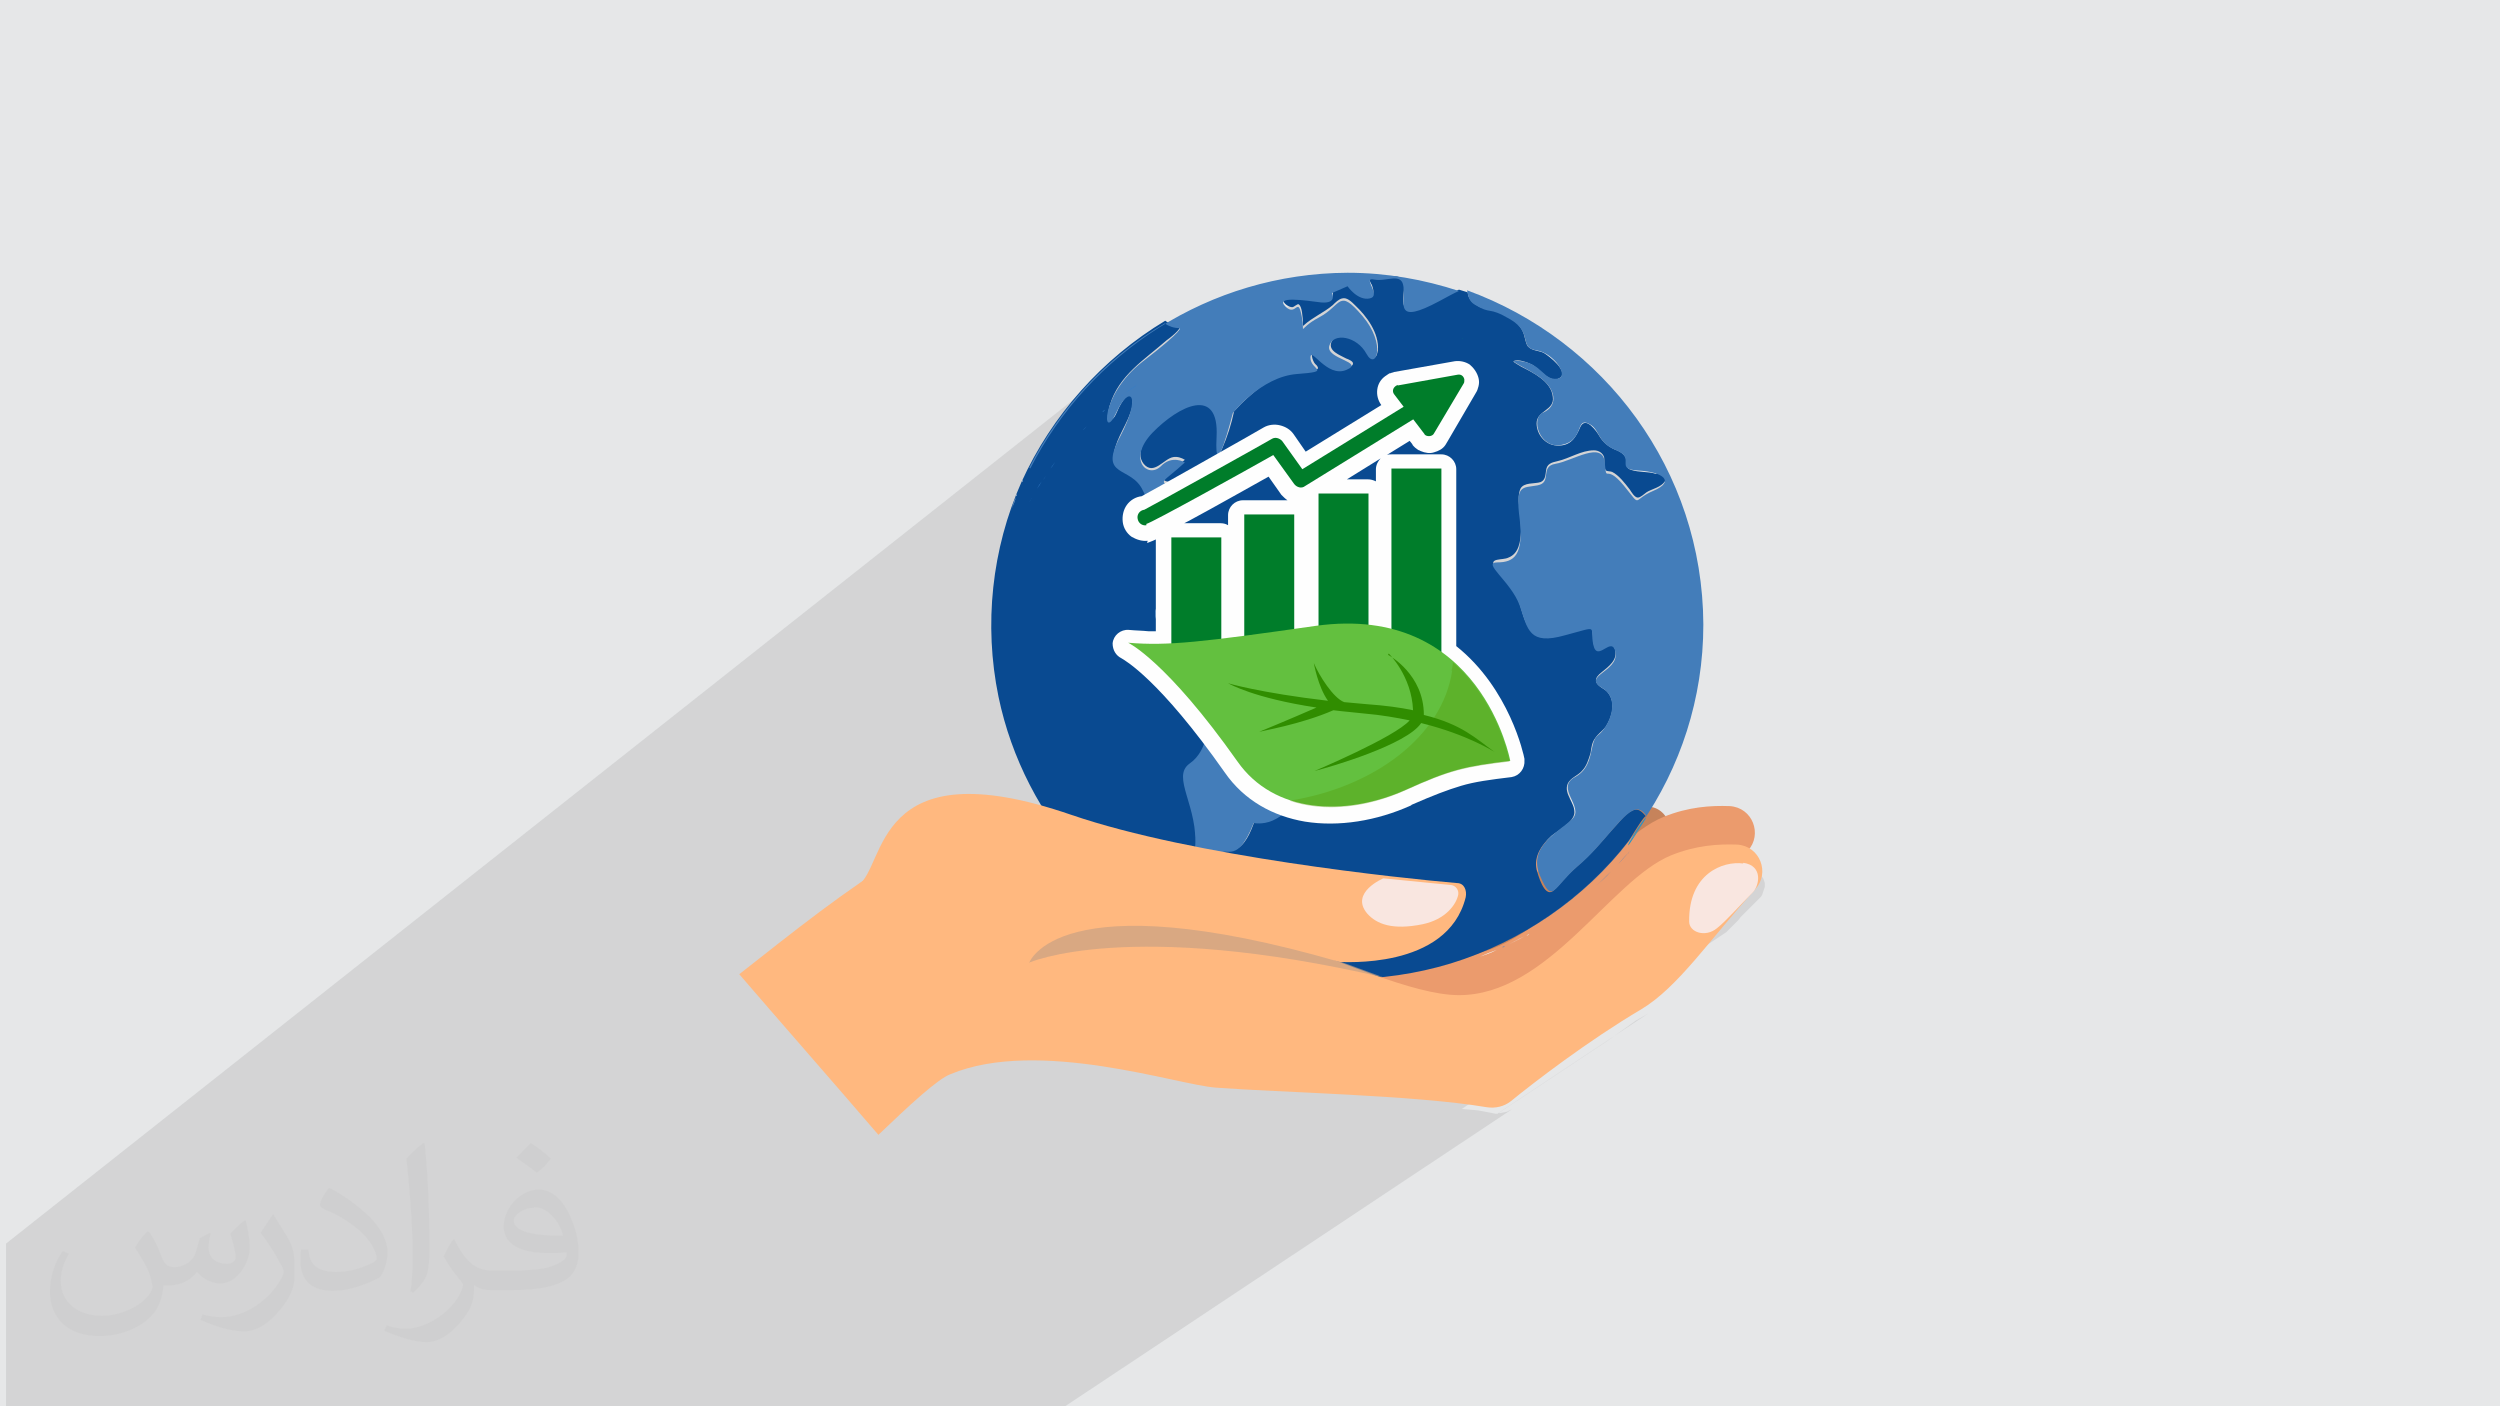
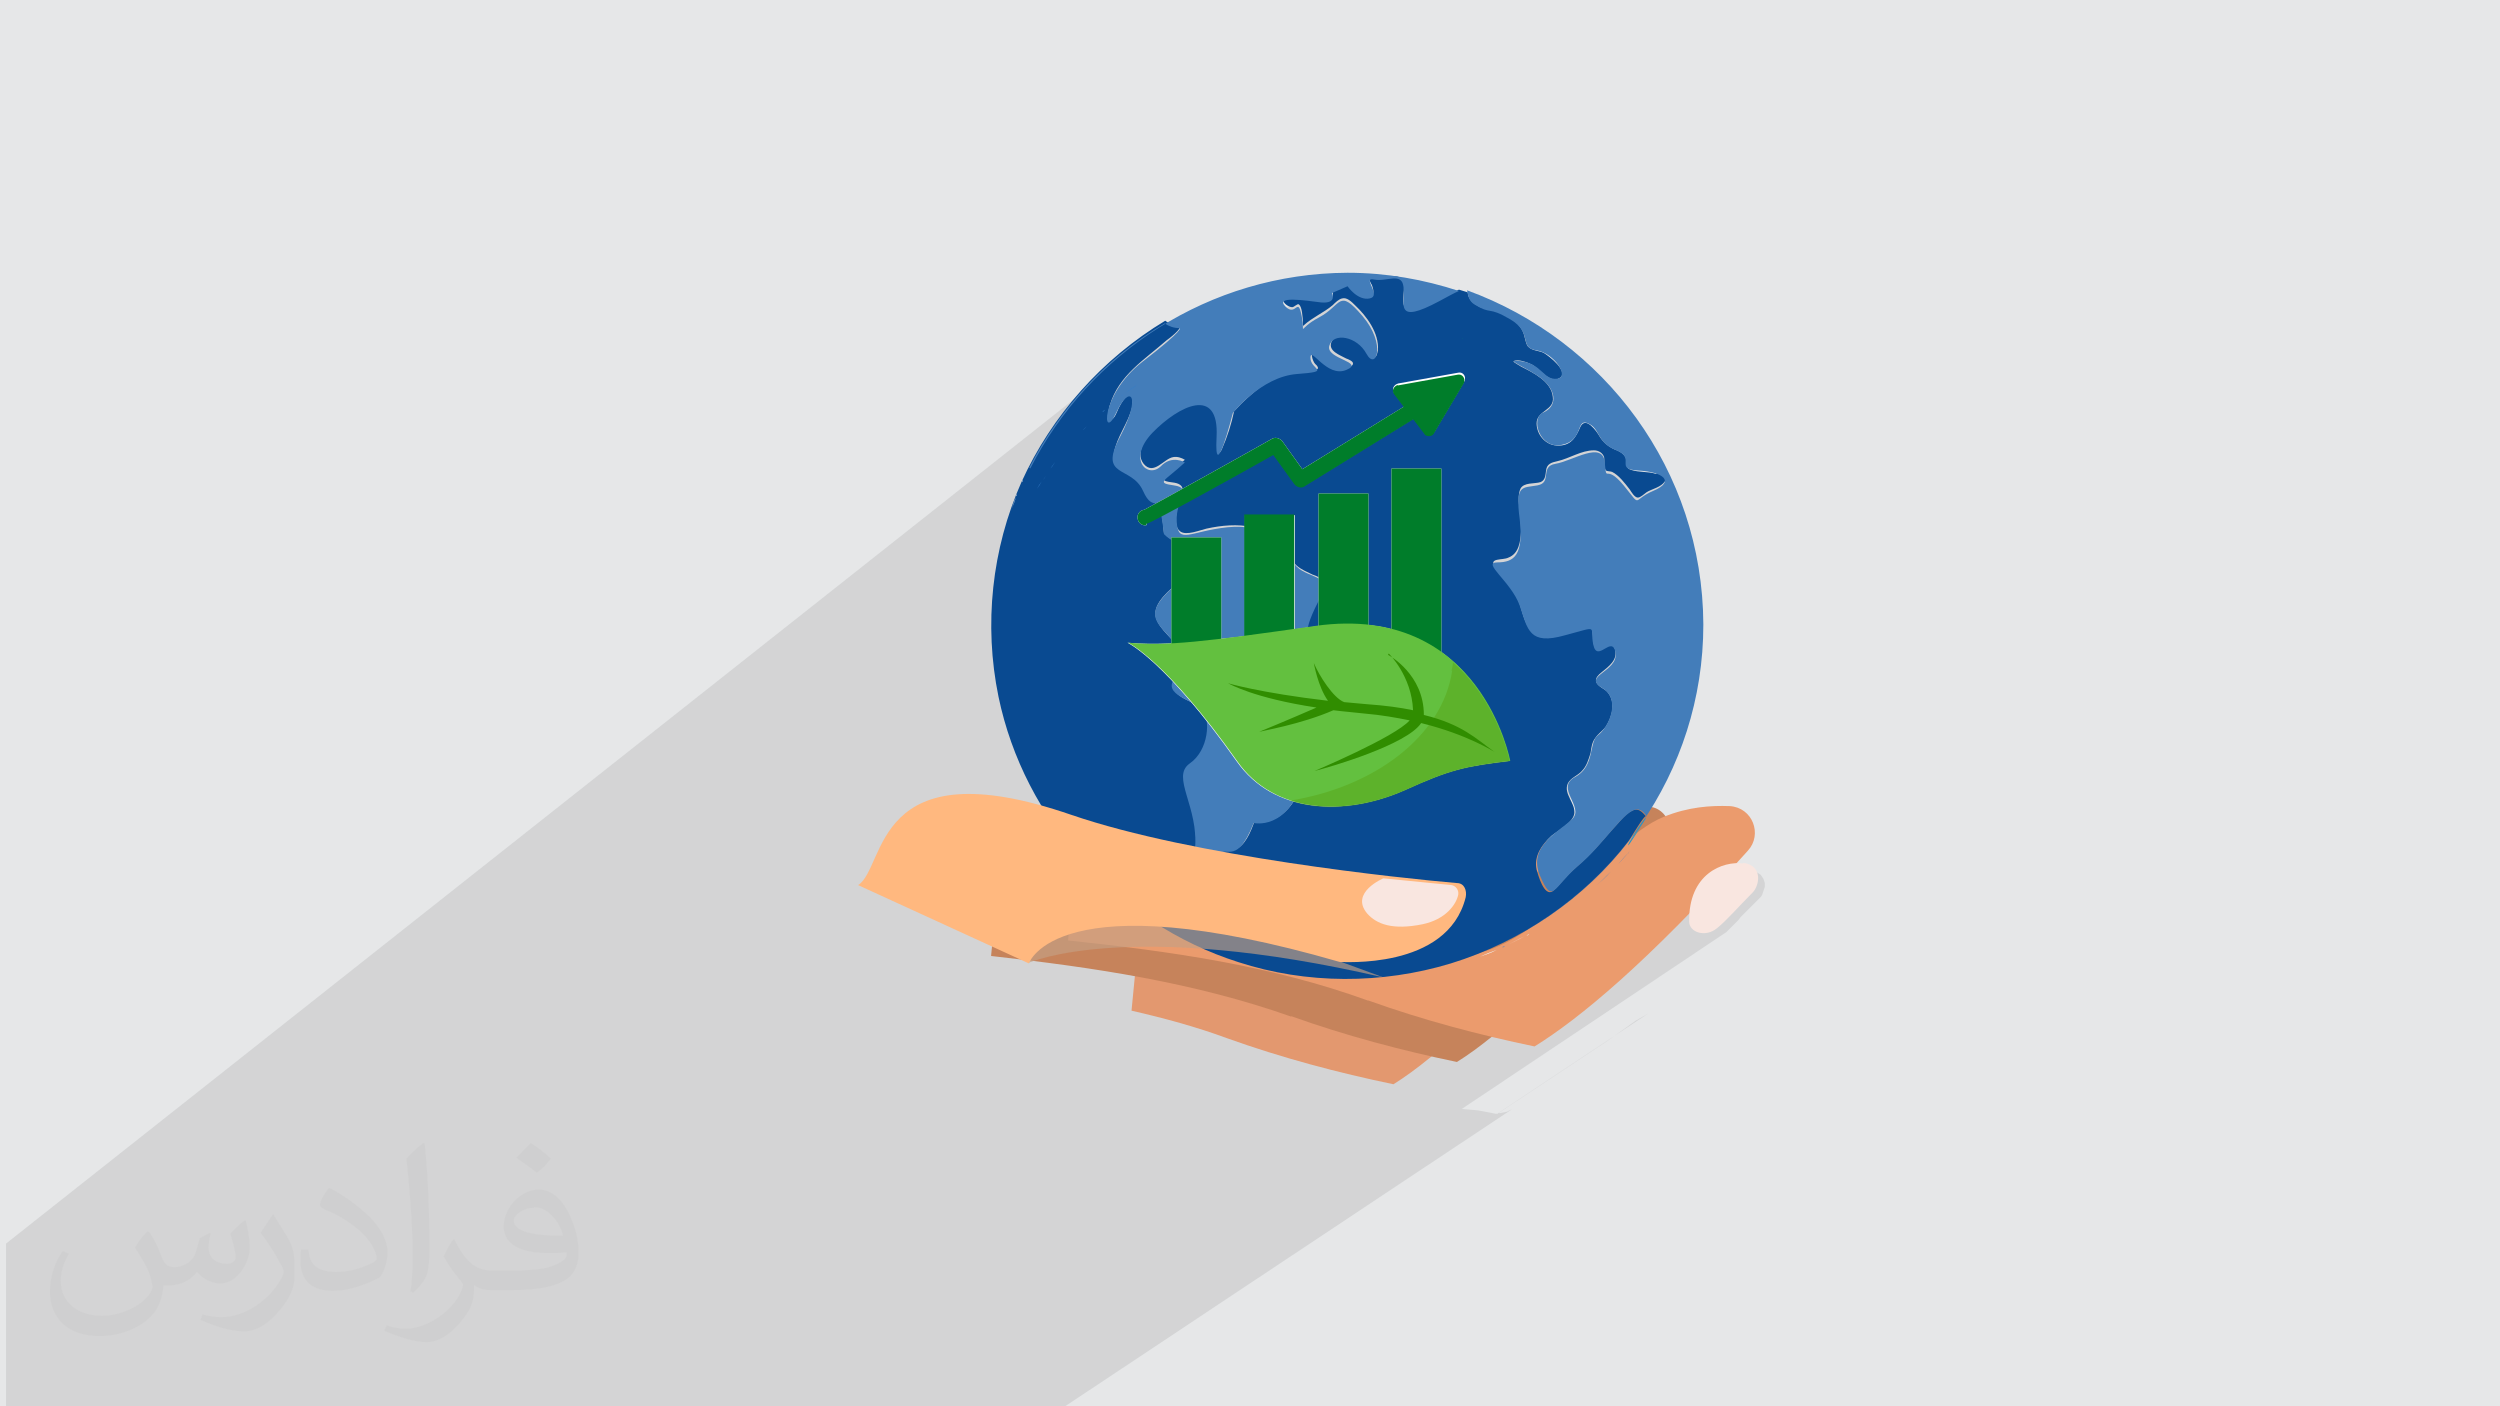
<svg xmlns="http://www.w3.org/2000/svg" xml:space="preserve" width="3.703in" height="2.083in" version="1.1" style="shape-rendering:geometricPrecision; text-rendering:geometricPrecision; image-rendering:optimizeQuality; fill-rule:evenodd; clip-rule:evenodd" viewBox="0 0 3703 2083" enable-background="new 0 0 511.995 511.995">
  <defs>
    <style type="text/css">
   
    .fil16 {fill:#FEFEFE}
    .fil10 {fill:#00A859}
    .fil18 {fill:#007D2A}
    .fil8 {fill:#094A91}
    .fil7 {fill:#2494C6}
    .fil22 {fill:#308D00}
    .fil12 {fill:#347CC8}
    .fil9 {fill:#437DBA}
    .fil20 {fill:#63C03F}
    .fil4 {fill:#C6835B}
    .fil3 {fill:#E3986F}
    .fil0 {fill:#E6E7E8}
    .fil5 {fill:#EB9B6D}
    .fil15 {fill:#F9E6E0}
    .fil13 {fill:#FFB87F}
    .fil6 {fill:white}
    .fil17 {fill:#FEFEFE;fill-rule:nonzero}
    .fil19 {fill:#007D2A;fill-rule:nonzero}
    .fil2 {fill:#373435;fill-opacity:0.031}
    .fil1 {fill:#373435;fill-opacity:0.102}
    .fil21 {fill:#519700;fill-opacity:0.322}
    .fil14 {fill:#C5A084;fill-opacity:0.651}
    .fil11 {fill:#CBCBCB;fill-opacity:0.651}
   
  </style>
  </defs>
  <g id="Layer_x0020_1">
    <polygon class="fil0" points="0,0 3703,0 3703,2083 0,2083 " />
    <path class="fil1" d="M527 2083l-1 0 0 0 -2 0 -1 0 0 0 -2 0 -2 0 -2 0 0 0 -1 0 -10 0 0 0 -2 0 -6 0 -1 0 -9 0 0 0 -20 0 -2 0 -2 0 0 0 -1 0 -10 0 -5 0 -8 0 -8 0 -1 0 -3 0 -1 0 -5 0 -6 0 -3 0 0 0 -2 0 -2 0 -1 0 -14 0 0 0 0 0 -4 0 0 0 0 0 -3 0 -1 0 -3 0 -2 0 -1 0 -6 0 -7 0 -19 0 -3 0 -6 0 -7 0 -8 0 -11 0 -1 0 -1 0 -11 0 -2 0 -1 0 -1 0 0 0 -20 0 -1 0 -10 0 -1 0 -4 0 0 0 -1 0 -1 0 -4 0 -2 0 -6 0 -2 0 -1 0 -1 0 -2 0 -1 0 -6 0 -2 0 -10 0 -3 0 -1 0 -1 0 0 0 -4 0 -3 0 -5 0 -1 0 -3 0 0 0 0 0 0 0 -6 0 -2 0 -1 0 -1 0 -2 0 -2 0 0 0 0 0 -3 0 -3 0 -1 0 -2 0 -2 0 0 0 -2 0 -2 0 0 0 -6 0 0 0 -2 0 -11 0 -1 0 0 0 -8 0 -2 0 0 0 -3 0 0 0 0 0 -6 0 -4 0 -7 0 0 0 -3 0 -1 0 0 0 -1 0 -8 0 0 0 -2 0 -2 0 -2 0 -4 0 0 0 -1 0 0 0 0 0 -5 0 -1 0 0 0 -1 0 -1 0 -2 0 -2 0 0 0 -2 0 -3 0 -3 0 -17 0 -1 0 -2 0 0 0 -1 0 -1 0 0 0 -2 0 -3 0 0 0 -2 0 -5 0 -4 0 -11 0 -9 0 -2 0 0 0 -5 0 -1 0 -2 0 0 -1 0 0 0 -2 0 0 0 0 0 -1 0 0 0 -1 0 0 0 -1 0 -6 0 0 0 -2 0 -3 0 -1 0 0 0 -3 0 0 0 -2 0 -1 0 0 0 -6 0 0 0 0 0 -3 0 -5 0 -3 0 -2 0 0 0 -2 0 -1 0 -2 0 -1 0 -2 0 -2 0 0 0 -1 0 0 0 -2 0 -2 0 -1 0 0 0 -3 0 0 0 0 0 -1 0 -1 0 -6 0 -1 0 -1 0 -2 0 -5 0 -4 0 -8 0 -2 0 0 0 0 0 0 0 0 0 0 0 0 0 -1 0 -1 0 0 0 0 0 -1 0 -6 0 -1 0 -1 0 -2 0 -5 0 0 0 0 0 0 0 -1 0 0 0 -13 0 -4 0 -7 0 -8 0 -1 0 -2 0 0 0 -1 0 0 0 0 0 -1 0 -4 0 -1 0 -5 0 -1 0 -2 0 -2 0 -1 0 0 0 0 0 -1 0 0 0 -1 0 -2 0 -1 0 -5 0 -2 0 -1 0 -1 0 0 0 0 0 -1 0 -4 0 -1 0 -2 0 0 0 0 0 0 0 0 0 0 0 0 0 0 0 0 0 0 0 0 0 0 0 0 0 -1 0 -21 0 0 0 0 0 0 0 -6 0 -21 0 -4 0 -1 0 0 1672 -1322 -14 11 -1 1 7 -6 7 -6 7 -6 7 -5 8 -5 8 -5 8 -5 8 -5 8 -5 2 2 2 1 3 1 3 1 3 1 3 1 3 0 3 0 0 0 0 0 0 0 0 0 0 1 -1 1 -1 2 -2 2 -2 3 -3 3 -4 4 -6 5 -7 6 -5 4 12 -9 2 -1 3 -2 -19 15 0 0 -10 8 -13 10 -10 9 -10 10 -8 10 -7 10 -6 10 -4 9 -2 5 17 -13 0 0 0 0 1 0 0 0 0 0 0 0 4 -3 2 -2 2 -2 2 -2 2 -1 2 -1 2 -1 2 -1 2 -1 -40 32 0 1 -2 7 0 2 27 -21 3 -2 2 -1 2 0 1 2 1 3 0 4 -1 5 -1 7 -2 8 -3 8 232 -181 2 -1 3 -1 4 0 4 0 5 0 5 0 5 1 5 1 5 1 5 1 5 1 3 0 18 -14 23 -10 1 1 2 2 3 3 3 3 26 -20 5 0 4 0 4 0 4 0 4 0 4 0 4 0 3 0 3 0 3 0 3 0 3 1 2 1 2 2 2 2 1 3 1 4 0 5 0 5 0 5 0 5 0 4 0 4 1 3 1 3 2 2 3 1 4 0 5 -1 7 -2 8 -3 10 -5 12 -6 5 -3 4 -2 4 -2 4 -2 3 -2 3 -2 3 -1 3 -1 -118 91 0 1 0 2 0 2 -1 2 -1 1 125 -96 1 0 1 0 1 0 1 0 1 0 1 0 1 0 1 0 0 2 0 2 1 2 1 2 1 2 2 2 2 2 3 2 4 3 4 2 3 2 3 1 2 1 2 1 2 0 2 0 2 0 2 1 3 1 3 1 4 2 4 2 5 3 6 3 6 4 5 4 4 4 3 4 2 4 1 4 1 3 1 3 1 3 1 3 1 3 1 2 2 2 3 2 3 1 4 1 5 1 5 2 5 2 4 3 4 3 4 3 3 4 3 4 2 4 2 4 1 3 0 3 0 3 -1 2 -4 3 3 -1 -17 12 1 1 2 3 2 3 1 3 1 3 0 3 0 3 -1 3 -1 3 -2 3 -2 3 -3 2 -13 10 -1 2 -1 4 0 4 0 4 1 5 2 5 2 4 3 4 3 4 4 3 4 2 4 1 42 -31 4 -2 6 1 6 4 4 4 3 5 3 5 4 6 5 6 7 5 10 5 9 5 4 5 1 5 0 5 0 4 2 3 6 3 11 1 7 1 6 1 6 1 5 1 4 1 4 2 3 2 2 2 1 2 1 2 0 2 -1 2 -2 3 -3 3 -217 157 3 6 3 6 3 7 2 7 2 6 2 6 2 5 2 5 2 5 3 4 3 3 3 3 4 2 5 2 5 1 6 0 7 -1 8 -1 9 -2 9 -2 8 -2 6 -2 5 -1 4 -1 3 -1 2 0 2 0 1 1 1 1 0 2 0 3 0 3 0 4 0 4 1 5 1 4 2 3 2 2 2 1 2 0 2 -1 3 -1 3 -1 3 -1 2 -1 2 -1 2 0 2 1 2 2 1 3 1 4 0 5 -1 5 -2 4 -3 4 -3 3 -4 3 -4 3 -4 3 -3 3 -3 3 -2 3 -1 3 0 3 1 3 3 3 5 3 5 4 4 4 3 5 2 5 1 5 0 5 0 5 -1 5 -2 5 -2 5 -2 5 -3 4 -3 4 -3 4 -3 3 -3 2 -2 2 -2 3 -2 3 -1 4 -1 4 -1 4 -1 4 -1 5 -1 5 -2 5 -2 5 -2 4 -3 4 -4 4 -4 4 -12 8 -2 2 -2 4 -1 4 0 4 1 4 1 4 2 4 2 4 2 4 2 4 1 4 1 4 0 4 -1 4 -3 3 -4 3 -4 4 -5 4 -5 4 -5 4 -5 4 -5 5 -5 5 -4 5 -4 6 -3 6 -2 6 -1 7 0 3 63 -43 -9 7 -9 7 -9 7 -9 8 -9 8 -9 8 -6 6 1 3 2 4 132 -91 -3 2 -2 2 -2 2 -2 2 12 -8 4 -3 4 -2 4 0 2 0 2 1 2 1 2 1 1 2 1 2 1 2 1 2 -6 8 -6 8 0 1 11 -7 -9 6 -2 2 -5 7 -6 8 -6 8 -6 8 -6 8 -5 6 21 -14 0 0 0 0 0 0 0 0 0 0 0 0 0 0 -1 0 0 0 0 0 0 0 0 0 0 0 0 0 0 0 0 0 -3 2 -2 2 -3 3 -3 3 -3 3 -3 3 -3 3 -3 3 -23 16 -5 5 -1 0 26 -18 0 0 0 0 0 0 0 0 0 0 0 0 -1 1 -1 1 -27 18 -1 1 27 -18 0 0 0 0 0 0 0 0 0 0 0 0 0 0 0 0 0 0 0 0 0 0 0 0 0 0 -2 2 -3 3 -3 3 -3 3 -3 3 -3 3 -3 3 -40 28 -6 5 -8 6 -8 6 -8 6 -35 24 0 0 -169 115 1 0 173 -118 1 0 0 0 0 0 0 0 0 0 -174 119 5 2 8 2 8 2 1 0 336 -229 -9 6 -9 6 -9 7 -9 7 -9 8 -9 8 -9 8 -9 9 -9 9 -9 9 -9 9 -9 9 -9 9 -10 9 -10 9 -10 8 -10 8 -10 8 -10 7 -126 86 3 1 8 2 8 2 8 2 8 2 1 0 355 -240 7 -4 7 -3 7 -2 7 -1 7 -1 6 0 6 1 5 1 4 2 4 2 3 2 2 3 2 3 1 3 1 3 0 3 0 3 -1 3 -1 3 -1 3 -1 3 -2 3 -2 2 -4 4 -4 4 -4 4 -4 4 -4 4 -4 4 -4 4 -3 4 -3 3 -3 3 -3 3 -3 3 -3 3 -3 3 -3 2 -3 2 -386 258 1 0 12 1 11 1 11 2 10 2 5 1 3 0 163 -108 7 -5 7 -5 7 -5 7 -5 7 -5 7 -5 7 -4 7 -4 5 -3 -223 148 3 0 5 -1 5 -1 4 -2 4 -2 -677 450 -11 0 0 0 -3 0 -8 0 -51 0 -7 0 0 0 -15 0 -59 0 0 0 -13 0 -27 0 -2 0 0 0 -42 0 -45 0 -30 0 -1 0 -1 0 0 0 0 0 -2 0 -2 0 -2 0 -1 0 -1 0 -1 0 0 0 0 0 -1 0 0 0 0 0 -1 0 0 0 0 0 0 0 -2 0 -6 0 -1 0 -3 0 -2 0 0 0 0 0 0 0 -15 0 -3 0 -1 0 -1 0 -3 0 -1 0 -5 0 -3 0 -9 0 0 0 -3 0 0 0 -1 0 0 0 -9 0 -7 0 -5 0 -2 0 0 0 -3 0 -3 0 -11 0 -4 0 -6 0 -2 0 -1 0 -4 0 -24 0 -4 0 -5 0 -1 0 -1 0 -1 0 -39 0 -3 0 -32 0 -1 0 -2 0 0 0 -20 0 -27 0 -21 0 -17 0 -13 0 -5 0 -3 0 -14 0 0 0 0 0 -11 0 -24 0 -4 0 -10 0 -9 0 -27 0 0 0 0 0 0 0 -16 0 -6 0 0 0 -6 0 -5 0 0 0 -25 0 -9 0 -3 0 -2 0 -2 0 -3 0 -2 0 -19 0 -5 0 -7 0 0 0 -4 0 -1 0 -6 0 -2 0 -2 0 -1 0 0 0 0 0 -8 0 -1 0 -1 0 0 0 -1 0 -1 0 -14 0 -1 0 -1 0 -2 0 -1 0 -10 0 -4 0 -1 0 -5 0 -5 0 -1 0 0 0 -10 0 -2 0 -3 0 -2 0 -13 0 -3 0 -2 0 0 0 -3 0 -1 0 0 0 -1 0 -18 0 -1 0 -5 0 0 0 -17 0 -4 0 0 0 0 0zm1731 -696l0 0 0 0 0 0 0 0z" />
    <path class="fil2" d="M222 1826c7,11 12,21 16,32 3,7 5,19 21,19 5,0 11,-2 17,-5 7,-4 11,-9 14,-17l6 -21 15 -8 1 1c-2,8 -3,15 -3,21 0,18 15,24 27,24 7,0 13,-4 13,-10 0,-8 -4,-22 -8,-35 7,-7 14,-14 22,-20l1 1c4,15 6,30 6,40 0,10 -4,21 -8,28 -8,14 -20,25 -36,25 -12,0 -25,-6 -34,-17l0 0c-9,11 -22,20 -43,20l-7 0c-1,14 -4,24 -9,33 -13,25 -50,42 -85,42 -49,0 -74,-28 -74,-66 0,-23 8,-45 19,-60l9 4c-8,14 -12,27 -12,40 0,35 29,52 61,52 31,0 69,-19 75,-42 -3,-25 -12,-36 -26,-59 4,-8 10,-15 17,-23l1 0 0 0 1 -1 0 0 0 0zm564 -133c10,6 20,14 30,23 -6,8 -12,15 -21,21 -10,-8 -20,-15 -30,-22 7,-8 14,-15 21,-22l0 0 0 0 0 0 0 0zm5 96c-17,0 -30,11 -30,19 0,17 33,23 73,22 -5,-20 -22,-42 -43,-42l0 0zm-37 93c22,0 41,-1 55,-4 16,-4 30,-12 30,-18 0,-2 0,-3 0,-5 -9,1 -19,1 -28,1 -29,0 -52,-7 -61,-23 -2,-5 -4,-10 -4,-15 0,-16 7,-31 19,-42 10,-9 21,-14 33,-14 20,0 37,16 48,43 6,14 11,30 11,51 0,14 -4,25 -12,34 -16,15 -45,21 -90,21l-21 0 0 0 -5 0c-11,0 -19,-2 -26,-7l-1 0c0,3 0,5 0,8 0,10 -3,23 -10,33 -20,30 -42,43 -60,43 -19,0 -42,-8 -63,-17l4 -8c7,3 16,5 29,5 34,0 78,-33 84,-65 -1,-3 -4,-6 -7,-10 -10,-12 -16,-22 -22,-32 5,-10 9,-18 14,-25l2 0c15,29 28,46 57,46l5 0 0 0 21 0 0 0 -1 0 0 0 0 0 0 0zm-146 31c2,-13 3,-29 3,-43l0 -21c0,-39 -5,-96 -9,-133 7,-8 17,-17 25,-23l2 1c5,47 7,101 7,151 0,13 0,26 -2,35 -1,12 -8,21 -22,35l-3 -2 0 0 0 0 0 0 0 0 0 0zm-151 -62c1,19 10,33 41,33 20,0 36,-5 55,-14 3,-2 5,-4 5,-5 0,-11 -9,-27 -24,-41 -15,-13 -33,-25 -52,-32 -6,-3 -8,-5 -8,-8 0,-5 7,-17 13,-24l2 0c21,11 43,27 60,44 15,16 25,33 25,51 0,13 -4,26 -11,37 -22,11 -46,20 -70,20 -29,0 -48,-13 -48,-45 0,-3 0,-9 1,-16l10 0 0 0 0 0 0 0 0 0zm-52 -52l18 29c7,11 13,23 13,41l0 24c0,19 -12,39 -32,59 -15,14 -29,20 -42,20 -19,0 -40,-6 -65,-17l3 -8c8,2 17,4 28,4 35,0 72,-26 89,-58 2,-3 3,-7 3,-9 0,-4 -2,-8 -4,-11 -9,-17 -19,-33 -30,-47 6,-9 12,-18 18,-27l2 0 0 0 0 0z" />
    <g id="_2037667428352">
      <path class="fil3" d="M2349 1228c-28,-1 -61,17 -93,38 -103,65 -182,208 -315,207 -60,-1 -156,-43 -255,-79l-10 103c48,11 96,24 142,41 81,29 164,51 246,68 66,-41 161,-131 310,-296 23,-24 8,-80 -24,-81z" />
      <path class="fil4" d="M1912 1505c81,29 164,51 246,68 66,-41 161,-131 310,-296 22,-24 8,-80 -25,-82 -28,-1 -61,17 -93,38 -103,65 -182,208 -315,207 -133,-1 -439,-203 -558,-107 0,0 -1,-1 -1,-1l-8 84c152,17 301,39 445,90z" />
      <path class="fil5" d="M2027 1482c81,29 164,51 246,68 66,-41 167,-124 316,-290 22,-24 7,-64 -27,-66 -28,-1 -61,1 -98,16 -90,37 -182,208 -315,207 -133,-1 -439,-203 -558,-107 0,0 -1,-1 -1,-1l-8 84c151,16 301,37 444,89z" />
      <path class="fil6" d="M2027 1451c-10,1 -21,1 -31,1 10,0 21,0 31,-1z" />
      <path class="fil7" d="M2413 1248c-4,9 -1,6 25,-36 -7,10 -13,20 -21,30 -1,2 -3,4 -4,6z" />
      <path class="fil8" d="M2453 702c-12,-4 -25,-2 -37,-6 -7,-2 -7,-7 -7,-13 0,-8 -7,-13 -14,-16 -11,-4 -20,-11 -26,-21 -4,-7 -20,-30 -28,-14 -7,16 -14,29 -35,28 -17,-1 -30,-16 -30,-33 0,-19 27,-19 24,-39 -2,-23 -29,-36 -47,-45 -1,-1 -13,-7 -11,-8 6,-4 21,2 27,5 11,6 27,29 41,20 15,-9 -16,-33 -23,-37 -7,-4 -18,-3 -24,-10 -4,-6 -4,-14 -7,-21 -7,-18 -31,-30 -49,-33 -13,-2 -32,-10 -33,-26 -4,-1 -9,-3 -13,-4 -16,7 -31,17 -47,24 -7,3 -21,10 -30,5 -13,-8 2,-34 -8,-45 -7,-8 -24,-1 -34,-1 -2,0 -11,-3 -13,0 -1,3 1,7 3,10 4,10 4,19 -10,17 -10,-1 -20,-10 -26,-19l-23 10c13,31 -68,-2 -72,14 -1,5 8,11 13,11 3,0 8,-6 10,-4 5,4 5,18 6,24 0,1 -1,10 1,7 13,-12 30,-19 43,-30 4,-4 9,-9 14,-10 7,-2 14,5 19,10 17,16 36,41 34,67 -1,4 -2,12 -7,10 -7,-1 -12,-15 -16,-19 -10,-10 -38,-22 -46,-3 -5,13 13,19 22,24 3,1 10,4 10,7 1,5 -11,8 -14,9 -16,2 -29,-11 -41,-21 -10,-9 -5,9 -1,13 1,1 5,4 4,7 -3,4 -16,4 -19,4 -25,2 -47,9 -67,24 -13,10 -25,21 -36,33 -1,1 -1,1 -2,2 -4,19 -10,38 -18,56 -4,10 -7,4 -7,-4 -1,-18 4,-40 -7,-56 -21,-28 -67,12 -83,27 -13,12 -33,37 -19,55 15,18 30,-8 44,-10 6,-1 12,1 17,4 -9,8 -18,15 -27,23 -4,4 -7,7 0,9 7,2 17,1 22,7 4,5 -1,14 -2,19 -4,12 -12,39 0,48 9,7 30,-2 39,-4 45,-10 95,-8 121,35 4,7 7,15 13,20 7,6 15,9 23,13 6,2 13,5 16,10 5,8 -4,19 -7,26 -6,11 -19,30 -16,44 1,3 3,4 6,4 35,1 74,11 102,31 10,7 21,19 21,33 -1,19 -21,32 -34,43 -23,20 -39,40 -45,70 -5,27 -30,37 -56,41 -22,76 -73,64 -73,64 -5,14 -14,38 -31,42 -7,1 -15,-1 -20,4 -11,13 -6,33 -3,48 1,8 10,36 -4,38 -13,2 -24,-8 -28,-19 -7,-19 -3,-42 -1,-62 2,-27 0,-50 -7,-76 -4,-15 -14,-35 -8,-50 3,-8 10,-11 16,-17 7,-8 13,-19 15,-30 4,-15 5,-37 -8,-47 -12,-9 -33,-13 -40,-27 -4,-8 3,-16 7,-22 7,-12 7,-24 1,-36 -8,-17 -30,-30 -35,-49 -5,-21 22,-41 35,-53 10,-10 20,-19 29,-30 7,-7 14,-15 18,-24 2,-6 -1,-7 -7,-7 -13,2 -23,7 -36,4 -10,-1 -21,-7 -27,-15 -1,-11 -2,-22 -5,-33 -1,-4 -2,-9 -6,-12 -7,-4 -12,-4 -16,-13 -4,-7 -7,-14 -12,-20 -5,-5 -11,-9 -17,-13 -11,-6 -20,-13 -18,-27 4,-24 21,-44 27,-68 1,-7 2,-27 -9,-15 -6,6 -10,14 -13,21 -2,4 -4,11 -10,13 -7,4 -2,-21 -1,-22 13,-44 51,-67 84,-96 3,-2 23,-17 20,-22 -10,0 -17,-3 -22,-7 -93,56 -168,140 -213,239 -44,99 -56,211 -34,318 38,183 176,336 355,393 101,33 213,33 315,2 104,-32 198,-96 264,-182 6,-10 23,-38 25,-36 -6,-7 -12,-13 -21,-8 -8,4 -14,11 -20,18 -18,19 -33,39 -52,56 -9,9 -19,16 -27,26 -6,6 -11,13 -18,19 -13,9 -22,-25 -24,-32 -4,-20 7,-36 22,-50 10,-8 33,-20 34,-34 1,-15 -16,-28 -10,-43 4,-9 15,-12 21,-19 7,-7 10,-17 13,-27 1,-7 2,-16 7,-22 4,-6 10,-10 15,-16 10,-15 16,-37 3,-52 -4,-5 -15,-8 -17,-16 -1,-5 4,-10 8,-13 11,-9 25,-19 20,-35 -4,-14 -16,2 -24,1 -11,-1 -7,-23 -10,-30 -2,-8 -30,4 -33,4 -16,4 -41,13 -56,-1 -12,-12 -14,-31 -20,-46 -8,-19 -23,-33 -35,-50 -9,-13 12,-9 20,-13 16,-6 18,-24 19,-39 0,-13 -2,-27 -3,-39 -1,-7 -1,-17 2,-24 5,-10 21,-7 30,-10 7,-3 7,-10 8,-17 1,-10 8,-12 17,-14 18,-4 35,-16 54,-16 7,0 13,4 15,10 1,5 -1,16 3,20 1,1 7,1 9,2 10,5 19,17 26,26 2,3 7,12 12,12 4,0 10,-6 13,-8 8,-5 21,-7 27,-16 6,-6 -5,-11 -11,-13z" />
      <path class="fil7" d="M2413 1248c1,-2 3,-4 4,-6 7,-10 14,-19 21,-30 -2,-2 -19,25 -25,36z" />
      <path class="fil6" d="M1524 694c-3,6 -6,12 -9,18 3,-6 6,-12 9,-18z" />
      <path class="fil6" d="M1525 692c0,1 -1,1 -1,2 0,-1 1,-2 1,-2z" />
      <path class="fil6" d="M1515 711c-1,1 -1,2 -1,3 1,-1 1,-1 1,-3z" />
      <path class="fil6" d="M1505 736c-3,7 -5,14 -8,21 3,-7 6,-14 8,-21z" />
      <path class="fil6" d="M1515 714c-3,6 -5,12 -7,18 2,-6 4,-12 7,-18z" />
      <path class="fil9" d="M1525 692c45,-88 115,-163 200,-213 6,4 13,7 22,7 0,0 10,0 -55,50 -64,50 -59,120 -39,76 20,-44 39,-28 6,35 -33,62 17,42 34,80 17,38 23,-8 31,64 0,0 20,24 56,12 36,-12 -6,32 -44,68 -39,36 -26,48 -6,70 20,22 28,40 10,64 -19,24 28,32 41,46 12,14 10,60 -19,80 -28,20 14,64 8,127 -6,62 -4,88 24,93 29,4 -4,-54 8,-80 12,-26 27,18 55,-52 0,0 50,12 73,-64 0,0 44,-6 53,-30 8,-24 -2,-40 63,-93 64,-53 -44,-93 -103,-94 0,0 -21,9 16,-59 16,-29 -33,-22 -44,-48 -12,-26 -41,-56 -97,-50 -56,6 -73,26 -75,-8 -2,-34 24,-50 -4,-54 -28,-4 -14,-6 16,-34 0,0 -19,-12 -36,6 -19,18 -50,-10 -12,-50 39,-40 99,-70 95,6 -4,76 24,-35 24,-35 0,0 42,-54 95,-58 53,-4 20,-6 20,-24 0,-18 24,30 53,18 29,-12 -31,-16 -25,-36 6,-20 41,-14 55,12 14,26 30,-14 -6,-56 -36,-42 -30,-16 -64,2 -34,18 -20,28 -26,-2 -6,-30 -8,2 -24,-14 -16,-16 29,-9 53,-6 24,2 16,-14 16,-14l23 -10c0,0 15,22 33,18 18,-4 -12,-32 6,-28 19,4 42,-12 44,12 2,24 -14,56 53,20 13,-7 22,-12 29,-15 -52,-17 -107,-27 -165,-27 -205,1 -383,119 -470,290z" />
      <path class="fil6" d="M1506 732c-1,1 -1,2 -1,3 1,-1 1,-1 1,-3z" />
      <path class="fil9" d="M2174 435c1,4 2,11 10,16 26,16 19,2 53,22 34,20 12,42 39,46 26,4 50,40 30,42 -20,2 -22,-22 -53,-26 -30,-4 12,10 33,28 20,18 20,39 0,48 -20,8 -5,55 27,48 33,-6 21,-40 39,-32 19,8 12,28 42,40 30,12 -4,28 33,30 36,2 55,16 22,30 -33,14 -16,26 -44,-8 -28,-34 -25,-1 -28,-34 -3,-33 -48,-2 -73,2 -24,4 -4,28 -27,32 -22,4 -33,-2 -26,50 6,53 -8,64 -33,64 -24,0 20,28 33,64 12,36 14,59 67,44 53,-14 36,-14 42,14 6,28 28,-16 33,12 4,28 -50,34 -20,52 30,18 8,60 -6,70 -14,10 -4,46 -34,62 -30,16 14,44 -4,62 -18,18 -67,40 -48,84 19,44 19,18 56,-14 39,-32 70,-86 89,-84 7,1 10,6 13,10 -59,90 -144,161 -246,202 193,-78 330,-266 330,-486 -1,-229 -147,-421 -350,-495z" />
      <path class="fil10" d="M2165 432c3,1 6,2 9,3 0,0 0,0 0,0 -3,-1 -6,-2 -9,-3z" />
-       <path class="fil11" d="M2258 1387c0,0 0,0 0,0 -9,4 -17,9 -26,13 9,-4 18,-9 26,-13z" />
      <path class="fil11" d="M2217 1407c0,0 0,0 0,0 -8,4 -16,7 -25,10 9,-4 17,-7 25,-10z" />
      <path class="fil11" d="M2265 1384c-1,1 -2,1 -4,2l0 0c1,-1 3,-2 4,-2z" />
      <path class="fil6" d="M2217 1407c0,0 0,0 0,0 -8,4 -16,7 -25,10 9,-4 17,-7 25,-10 0,0 -8,3 0,0z" />
      <path class="fil6" d="M2265 1384c-1,1 -2,1 -4,2l0 0c1,-1 3,-2 4,-2z" />
      <path class="fil6" d="M2258 1387c-9,4 -17,9 -26,13 9,-4 18,-9 26,-13z" />
-       <path class="fil12" d="M1528 738c0,-1 -2,3 -3,5 1,-1 1,-2 2,-4 1,-1 1,-1 1,-1z" />
      <path class="fil12" d="M1543 713c-2,4 -4,7 -7,11l0 0c2,-4 4,-7 7,-11z" />
      <path class="fil12" d="M1549 705c-1,2 -3,4 -4,6 1,-1 3,-4 4,-6l0 0z" />
      <path class="fil12" d="M2412 1263c0,0 0,0 0,0 -7,7 -13,15 -20,22 7,-7 14,-15 20,-22z" />
      <path class="fil12" d="M1525 743c-1,1 -1,1 0,0 0,0 0,0 0,0z" />
      <path class="fil12" d="M2412 1262c0,1 -1,1 0,0l0 0c-1,1 0,1 0,0z" />
      <path class="fil12" d="M2413 1262c-1,1 -1,1 -1,1 0,1 -1,1 0,1 0,-1 1,-2 1,-3z" />
      <path class="fil12" d="M1563 684c-2,3 -4,7 -7,10l0 0c2,-3 4,-6 7,-10z" />
      <path class="fil10" d="M2165 501c0,0 1,0 1,0 0,0 1,0 1,0 0,1 -1,0 -1,0z" />
      <path class="fil12" d="M1610 631c-2,2 -4,4 -6,6l0 0c2,-1 4,-4 6,-6z" />
      <path class="fil12" d="M1636 607c-1,1 -3,3 -4,4 1,-1 1,-1 2,-1 1,-1 1,-1 2,-2z" />
      <path class="fil12" d="M1684 570c-6,4 -11,7 -17,12 4,-3 8,-5 12,-8 2,-1 4,-3 5,-4z" />
      <path class="fil12" d="M1663 585c-1,1 -1,1 -2,1 0,0 1,-1 1,-1 1,0 1,-1 1,-1z" />
      <path class="fil12" d="M2386 1291c-7,8 -15,15 -23,22 8,-7 16,-15 23,-22 -1,1 -2,2 -3,3 1,-1 2,-2 3,-3 0,0 -7,7 0,0z" />
      <path class="fil12" d="M2389 1289c1,-1 -4,4 0,0 -1,1 -1,1 0,0z" />
      <path class="fil12" d="M2229 1402c-1,1 -2,1 -4,1 1,-1 3,-1 4,-1z" />
-       <path class="fil13" d="M1301 1681c46,-44 88,-83 107,-90 130,-54 336,16 393,20 91,7 295,11 401,29 13,2 26,-1 36,-9 33,-27 115,-90 193,-136 55,-33 101,-103 169,-178 22,-24 7,-64 -27,-66 -28,-1 -61,1 -98,16 -90,37 -182,208 -315,207 -133,-1 -439,-203 -558,-107 0,0 -141,-176 -264,-101 -86,52 -164,115 -243,177 54,63 141,162 207,239z" />
+       <path class="fil13" d="M1301 1681z" />
      <path class="fil14" d="M1801 1359l-165 -100c-296,-102 -269,27 -311,54l199 113c0,0 147,-66 526,22 0,0 -239,-88 -249,-89z" />
      <path class="fil15" d="M2582 1279c-30,-4 -81,15 -80,86 0,16 24,24 41,10 14,-11 33,-33 53,-53 10,-10 16,-40 -14,-44z" />
      <path class="fil13" d="M2171 1329c2,-10 -2,-21 -13,-21 -81,-7 -390,-39 -571,-101 -296,-102 -274,78 -316,104l253 116c0,0 40,-124 461,-2 0,-1 159,13 186,-96z" />
      <path class="fil15" d="M2049 1301c0,0 -50,21 -24,52 14,16 38,25 82,16 34,-7 50,-29 53,-44 1,-7 -4,-13 -10,-14l-101 -10z" />
      <g>
        <path class="fil16" d="M1698 778c-6,1 -12,-3 -13,-10 -1,-6 3,-12 10,-13 3,-1 188,-104 189,-105 5,-3 11,-1 15,3l30 42 151 -93 -15 -20c-3,-4 -2,-9 2,-12 1,-1 2,-1 4,-2l89 -16c5,-1 9,2 10,7 0,2 0,5 -1,6l-44 74c-2,4 -8,5 -12,3 -1,-1 -2,-1 -2,-2l-16 -21 -161 99c-5,4 -12,2 -16,-3l-31 -43c-37,21 -181,101 -188,102zm111 168l0 -150 -74 0 0 157c-24,1 -44,1 -65,-1 0,0 56,26 162,176 54,77 159,82 249,42 66,-30 88,-35 155,-43 0,0 -19,-101 -101,-161l0 -272 -74 0 0 238c-11,-3 -22,-5 -34,-6l0 -195 -74 0 0 196 -4 1 -31 4 0 -169 -74 0 0 179c-12,2 -23,3 -34,4z" />
-         <path class="fil17" d="M1700 801c-9,1 -17,-2 -24,-6 -7,-5 -12,-13 -13,-22 -1,-9 1,-18 6,-25 5,-7 13,-12 22,-13 1,0 173,-97 181,-102l0 0c7,-4 16,-5 24,-3 8,2 15,6 20,13l18 26 112 -69 0 0c-5,-7 -7,-15 -6,-23 1,-8 5,-15 12,-20 2,-1 4,-3 6,-4l1 0c2,-1 4,-1 6,-2l90 -16c8,-1 16,1 22,5 6,5 11,12 13,20 1,4 1,8 0,12l0 0c-1,4 -2,7 -4,10l-42 72c-1,2 -2,3 -3,5 -4,6 -10,9 -17,11 -6,2 -13,1 -20,-2 -1,-1 -3,-1 -4,-2 -1,-1 -3,-2 -4,-3l-2 -2c-1,-1 -2,-2 -2,-3l-4 -5 -34 21c2,-1 5,-1 7,-1l74 0c12,0 22,10 22,22l0 262c79,63 100,161 101,167l0 2c1,12 -7,23 -19,25 -33,4 -55,7 -75,13 -20,6 -41,14 -73,28l-1 1c-51,23 -107,32 -157,24 -47,-8 -90,-31 -119,-73 -97,-138 -148,-166 -153,-169 -8,-4 -13,-12 -13,-22 1,-12 12,-21 24,-20 10,1 19,1 29,2l11 0 0 -136c-6,3 -10,4 -12,5l-1 0zm397 -209l1 2c2,3 3,6 3,9 4,1 7,4 9,7l4 5 19 -32 -38 7 2 2zm-52 87l-50 31 31 0c4,0 8,1 12,3l0 -18c0,-6 3,-12 7,-16zm-138 62c-3,-2 -6,-5 -9,-8l-19 -27c-29,16 -78,44 -119,66l-6 3 54 0c4,0 8,1 11,3l0 -15c0,-12 10,-22 22,-22l64 0zm-120 206l0 -128 -30 0 0 135c0,12 -10,22 -22,22l0 0c28,27 68,71 116,140 22,31 54,49 90,55 41,7 88,-1 131,-20l1 0c33,-15 56,-24 79,-30 17,-5 35,-8 56,-11 -10,-31 -34,-87 -86,-124 -6,-4 -9,-11 -9,-18l0 -250 -30 0 0 216c0,12 -10,22 -22,22 -3,0 -5,0 -7,-1 -4,-1 -8,-2 -13,-3 -5,-1 -10,-2 -16,-2 -11,-1 -20,-11 -20,-22l0 -173 -30 0 0 174c0,12 -9,22 -21,22l-34 5c-12,2 -23,-7 -25,-19 0,-1 0,-2 0,-3l0 -147 -30 0 0 157c0,12 -9,22 -21,22 -1,0 -16,2 -16,2l-16 2c-12,1 -23,-7 -25,-19l0 -3z" />
        <g>
          <g>
            <g>
              <rect class="fil18" x="1735" y="796" width="74" height="193" />
              <rect class="fil18" x="1843" y="762" width="74" height="226" />
              <rect class="fil18" x="1953" y="731" width="74" height="258" />
              <rect class="fil18" x="2061" y="694" width="74" height="295" />
              <path class="fil19" d="M1698 778c-6,1 -12,-3 -13,-10 -1,-6 3,-12 10,-13 3,-1 188,-104 189,-105 5,-3 11,-1 15,3l30 42 206 -127c5,-3 12,-2 16,4 3,5 2,12 -4,16l-214 132c-5,4 -12,2 -16,-3l-31 -43c-37,21 -181,101 -188,102z" />
              <polygon class="fil18" points="2071,579 2160,564 2116,639 " />
              <path class="fil19" d="M2070 571l89 -16c5,-1 9,2 10,7 0,2 0,5 -1,6l-44 74c-2,4 -8,5 -12,3 -1,-1 -2,-1 -2,-2l-45 -59c-3,-4 -2,-9 2,-12 1,-1 2,-1 4,-2zm74 4l-57 10 29 38 28 -48z" />
            </g>
            <path class="fil20" d="M1671 952c0,0 56,26 162,176 54,77 159,82 249,42 66,-30 88,-35 155,-43 0,0 -43,-234 -288,-200 -168,24 -219,30 -278,25z" />
          </g>
          <path class="fil21" d="M2151 993c-14,97 -115,173 -241,193 52,18 115,10 171,-15 66,-30 88,-35 155,-43 0,0 -16,-87 -84,-147 0,4 -1,8 -2,13z" />
          <path class="fil22" d="M2057 968c0,0 34,33 36,84 -19,-4 -41,-7 -69,-9 -11,-1 -22,-2 -33,-3 -16,-6 -37,-39 -45,-58 0,0 6,35 21,56 -102,-12 -148,-26 -148,-26 2,1 38,22 131,36 -41,18 -85,36 -85,36 2,-1 62,-11 110,-32 15,2 30,3 47,5 24,2 46,6 66,10 -22,25 -141,75 -141,75 24,-6 137,-39 158,-71 69,17 109,43 109,43 -28,-20 -48,-41 -105,-55 0,-60 -51,-88 -53,-89z" />
        </g>
      </g>
    </g>
  </g>
</svg>